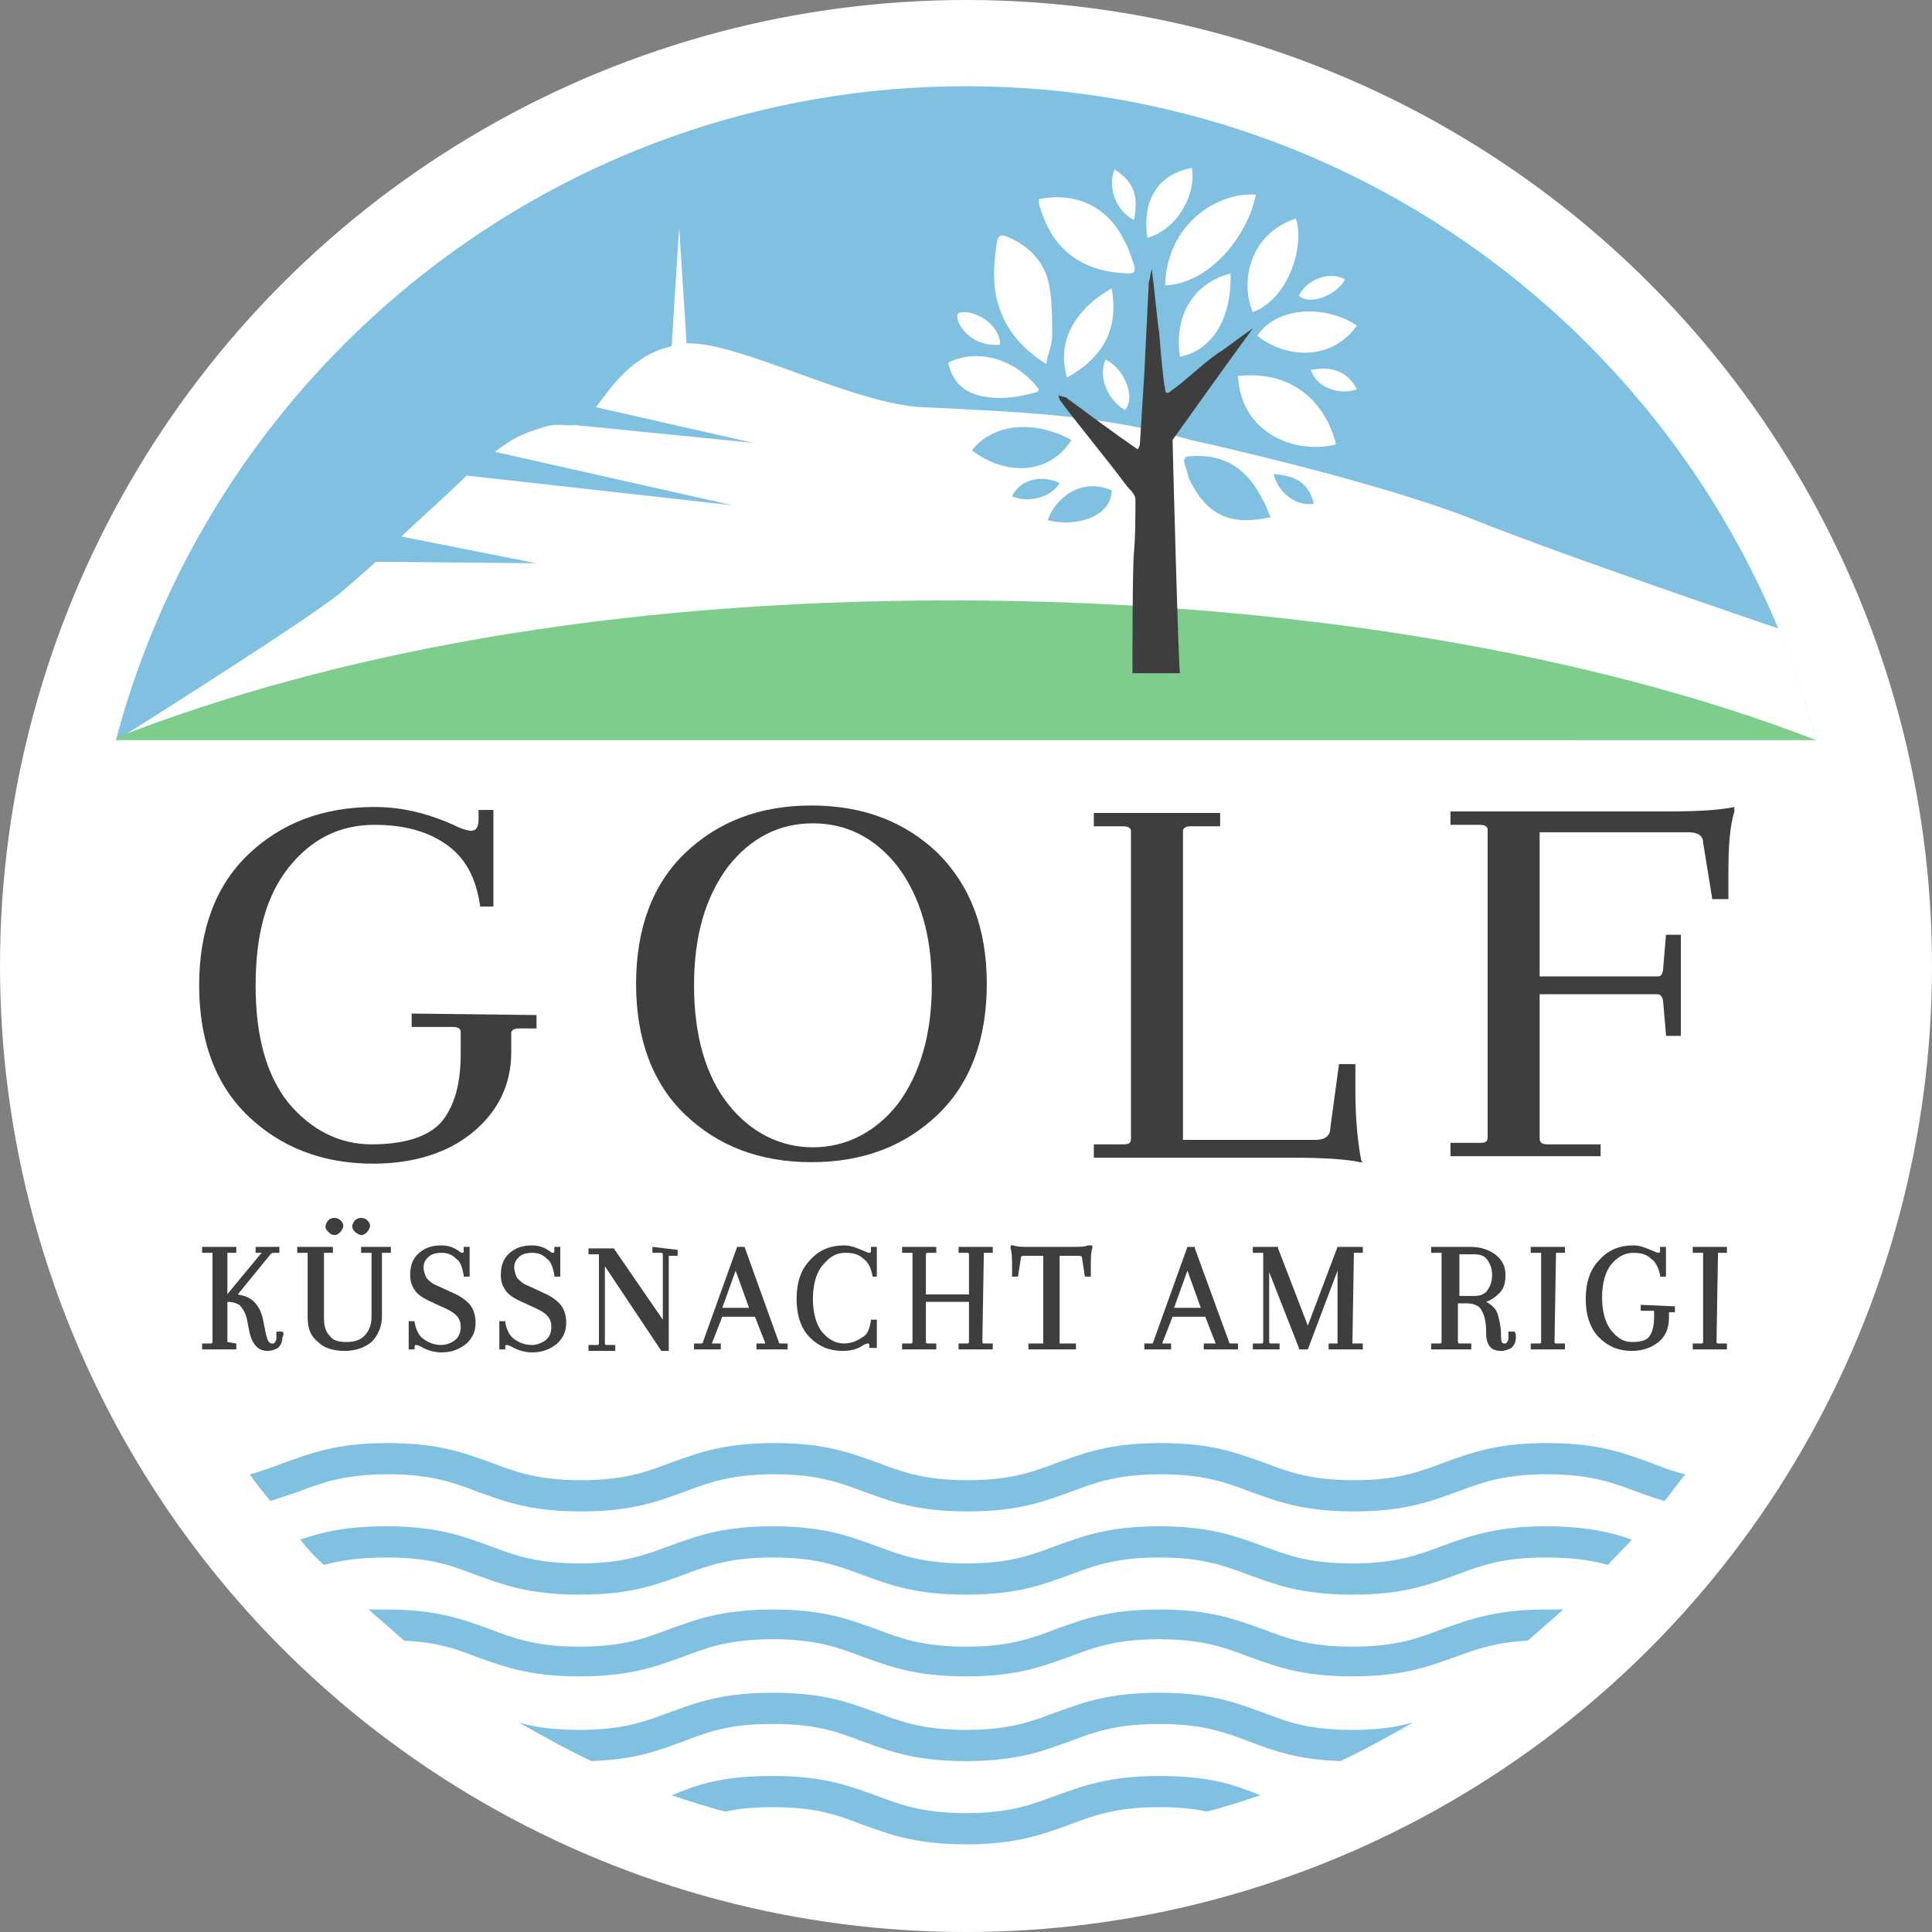
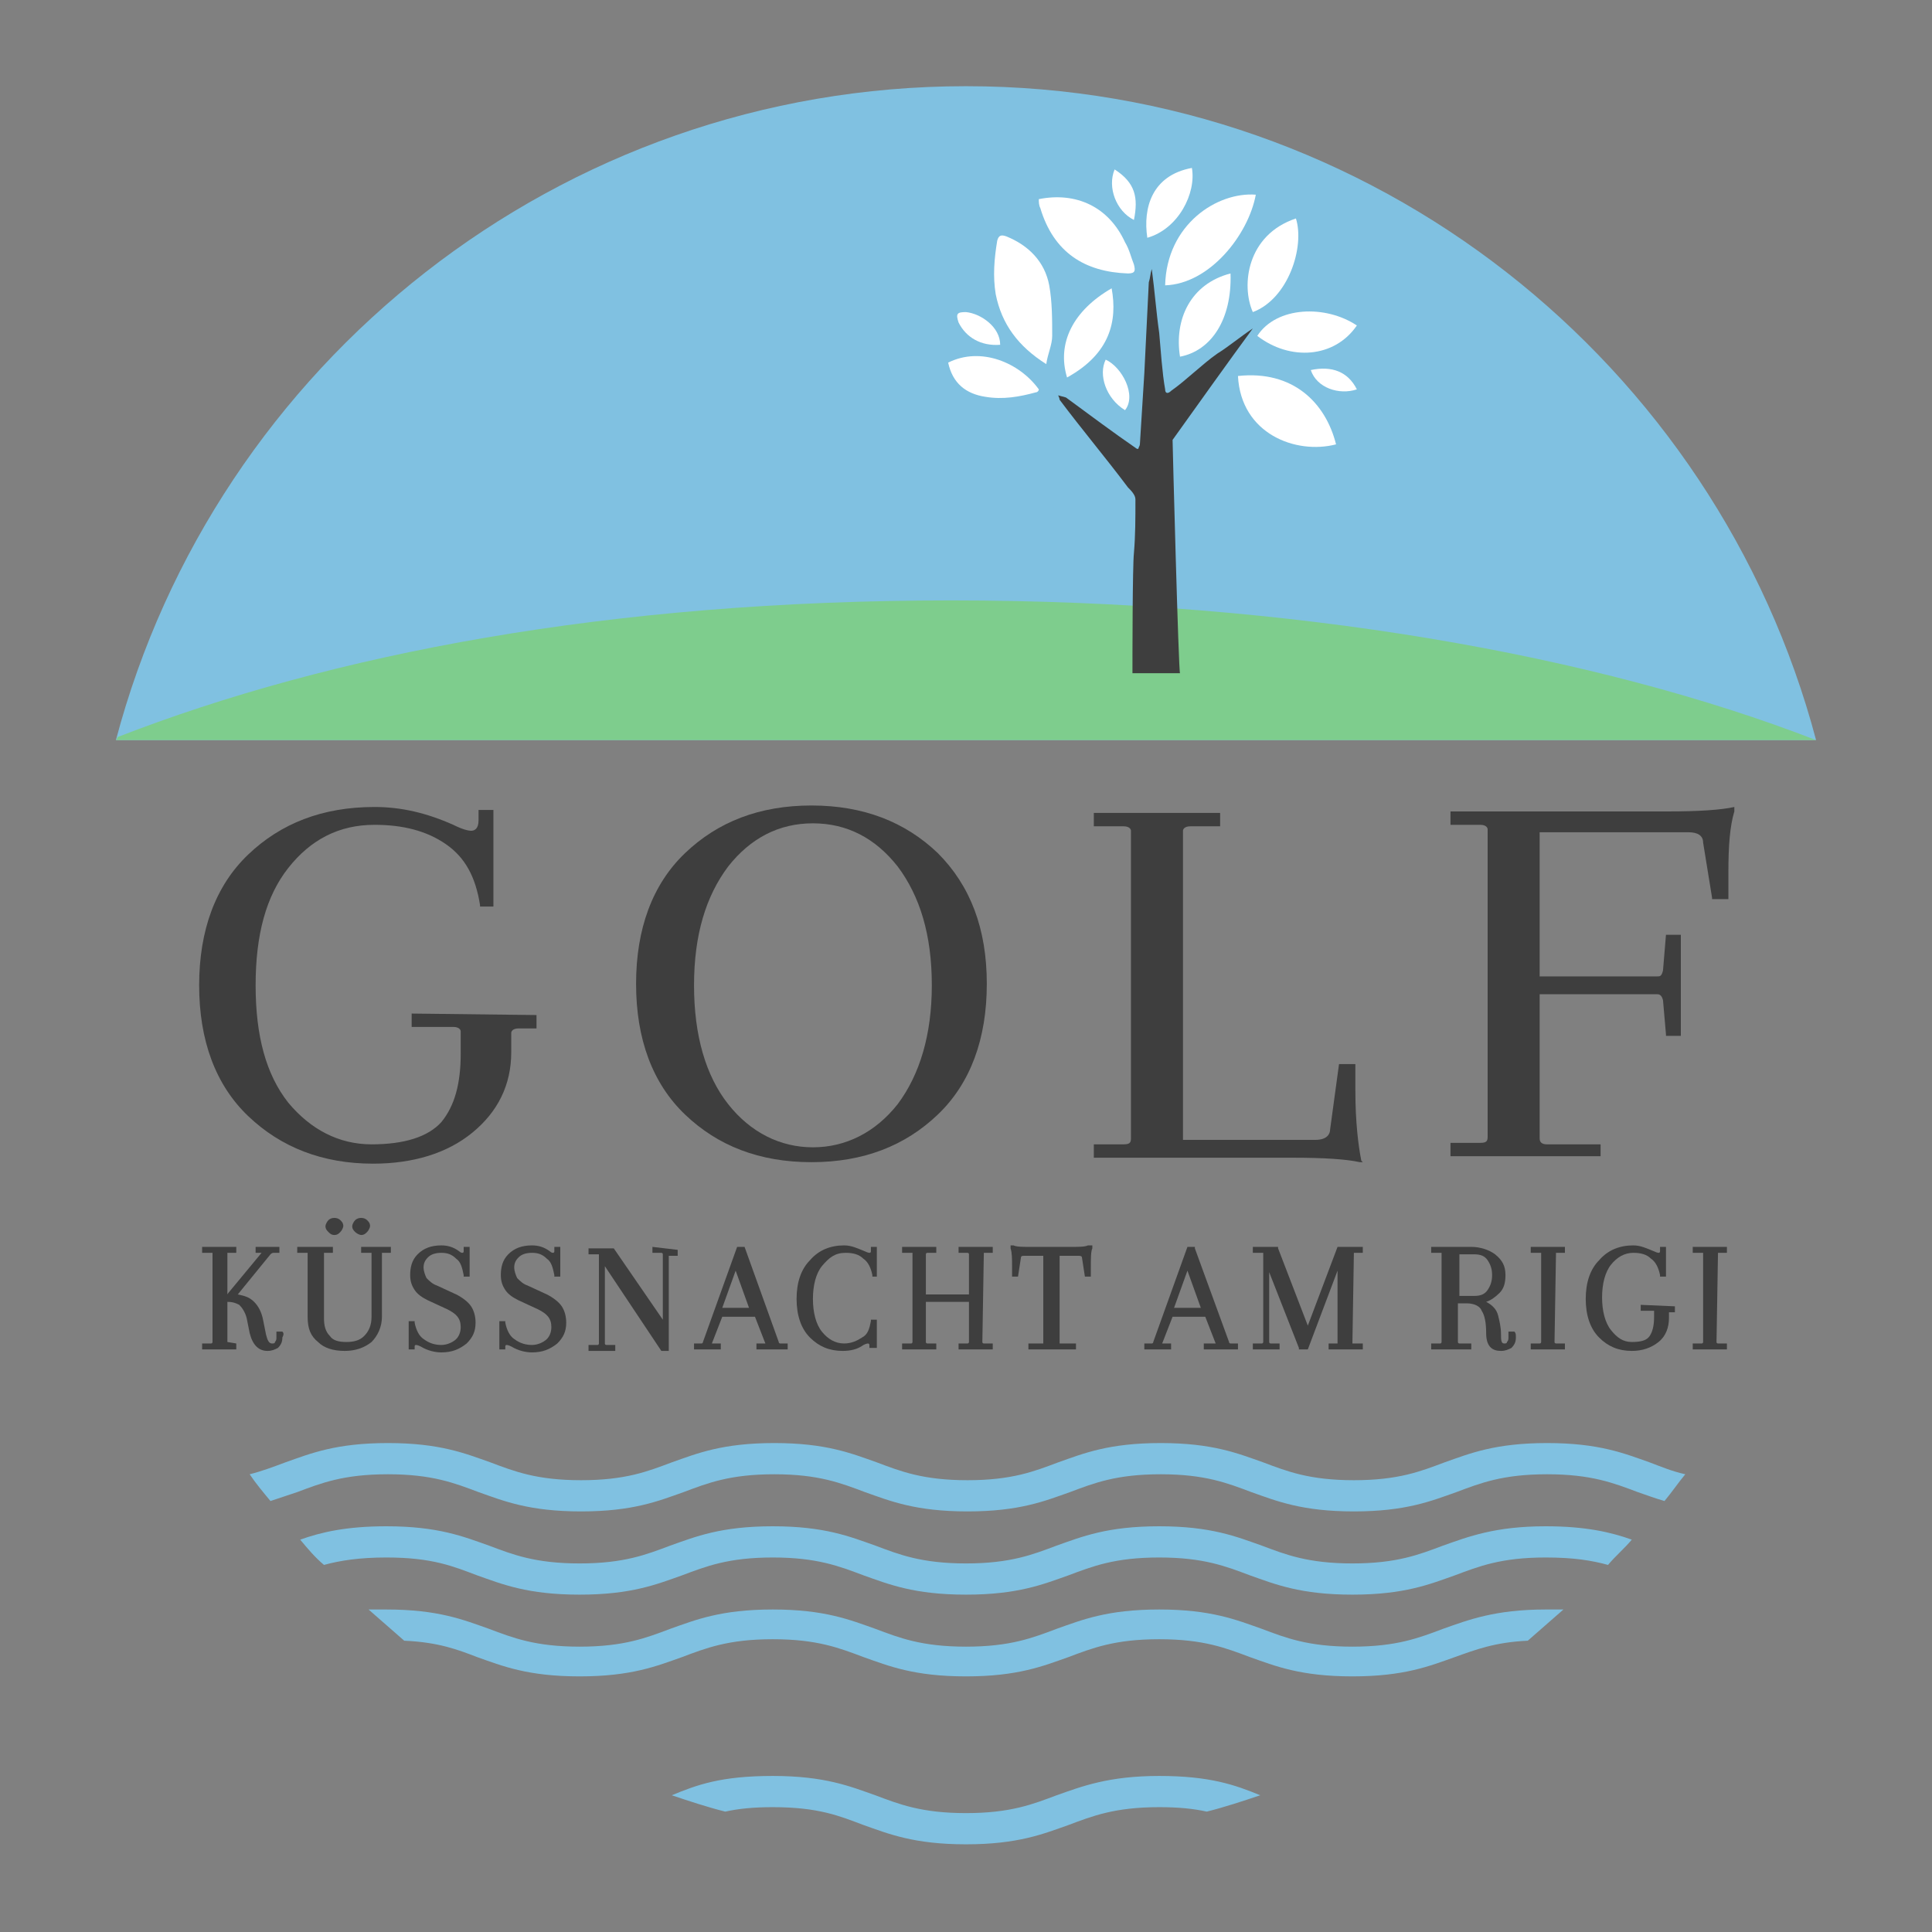
<svg xmlns="http://www.w3.org/2000/svg" id="Ebene_1" data-name="Ebene 1" viewBox="0 0 130 130">
  <rect x="0" y="0" width="130" height="130" fill="#808080" stroke="none" />
  <defs>
    <style>
      .cls-1 {
        fill: #80c1e1;
      }

      .cls-2 {
        fill: #3e3e3e;
      }

      .cls-3 {
        fill: #fff;
      }

      .cls-4 {
        fill: #7ecd8d;
      }
    </style>
  </defs>
  <g id="Ebene_3" data-name="Ebene 3">
    <g>
-       <circle class="cls-3" cx="65" cy="65" r="65" />
      <g>
        <g>
          <path class="cls-1" d="M16.8,99.2c.4.6.9,1.2,1.4,1.8.6-.2,1.2-.4,1.8-.6,1.6-.6,3.1-1.2,6.1-1.2s4.5.6,6.1,1.2c1.7.6,3.4,1.3,6.9,1.3s5.2-.7,6.9-1.3c1.6-.6,3.1-1.2,6.1-1.2s4.5.6,6.1,1.2c1.7.6,3.4,1.3,6.9,1.3s5.2-.7,6.9-1.3c1.6-.6,3.1-1.2,6.1-1.2s4.5.6,6.1,1.2c1.7.6,3.4,1.3,6.9,1.3s5.2-.7,6.9-1.3c1.6-.6,3.1-1.2,6.1-1.2s4.5.6,6.1,1.2c.6.2,1.1.4,1.8.6.5-.6.9-1.2,1.4-1.8-.9-.2-1.6-.5-2.4-.8-1.7-.6-3.4-1.3-6.9-1.3s-5.2.7-6.9,1.3c-1.6.6-3.1,1.2-6.1,1.2s-4.5-.6-6.1-1.2c-1.7-.6-3.4-1.3-6.9-1.3s-5.2.7-6.9,1.3c-1.6.6-3.1,1.2-6.1,1.2s-4.5-.6-6.1-1.2c-1.7-.6-3.4-1.3-6.9-1.3s-5.2.7-6.9,1.3c-1.6.6-3.1,1.2-6.1,1.2s-4.5-.6-6.1-1.2c-1.7-.6-3.4-1.3-6.9-1.3s-5.2.7-6.9,1.3c-.8.3-1.6.6-2.4.8Z" />
          <path class="cls-1" d="M78,119.5c-3.4,0-5.2.7-6.9,1.3-1.6.6-3.1,1.2-6.1,1.2s-4.5-.6-6.1-1.2c-1.7-.6-3.4-1.3-6.9-1.3s-5.1.6-6.8,1.3c1.2.4,2.4.8,3.6,1.1.9-.2,1.9-.3,3.2-.3,3.1,0,4.5.6,6.1,1.2,1.7.6,3.4,1.3,6.9,1.3s5.2-.7,6.9-1.3c1.6-.6,3.1-1.2,6.1-1.2,1.3,0,2.3.1,3.2.3,1.2-.3,2.4-.7,3.6-1.1-1.7-.7-3.4-1.3-6.8-1.3Z" />
          <path class="cls-1" d="M104,108.3c-3.4,0-5.2.7-6.9,1.3-1.6.6-3.1,1.2-6.1,1.2s-4.5-.6-6.1-1.2c-1.7-.6-3.4-1.3-6.9-1.3s-5.2.7-6.9,1.3c-1.6.6-3.1,1.2-6.1,1.2s-4.5-.6-6.1-1.2c-1.7-.6-3.4-1.3-6.9-1.3s-5.2.7-6.9,1.3c-1.6.6-3.1,1.2-6.1,1.2s-4.5-.6-6.1-1.2c-1.7-.6-3.4-1.3-6.9-1.3h-1.2c.8.7,1.6,1.4,2.4,2.1,2.3.1,3.6.6,4.9,1.1,1.7.6,3.4,1.3,6.9,1.3s5.2-.7,6.9-1.3c1.6-.6,3.1-1.2,6.1-1.2s4.5.6,6.1,1.2c1.7.6,3.4,1.3,6.9,1.3s5.2-.7,6.9-1.3c1.6-.6,3.1-1.2,6.1-1.2s4.5.6,6.1,1.2c1.7.6,3.4,1.3,6.9,1.3s5.2-.7,6.9-1.3c1.4-.5,2.7-1,4.9-1.1.8-.7,1.6-1.4,2.4-2.1h-1.2Z" />
-           <path class="cls-1" d="M52,116c3.1,0,4.5.6,6.1,1.2,1.7.6,3.4,1.3,6.9,1.3s5.2-.7,6.9-1.3c1.6-.6,3.1-1.2,6.1-1.2s4.5.6,6.1,1.2,3.2,1.2,6.1,1.3c1.7-.8,3.3-1.7,4.9-2.6-1.1.3-2.3.5-4.1.5-3.1,0-4.5-.6-6.1-1.2-1.7-.6-3.4-1.3-6.9-1.3s-5.2.7-6.9,1.3c-1.6.6-3.1,1.2-6.1,1.2s-4.5-.6-6.1-1.2c-1.7-.6-3.4-1.3-6.9-1.3s-5.2.7-6.9,1.3c-1.6.6-3.1,1.2-6.1,1.2-1.8,0-3.1-.2-4.1-.5,1.6.9,3.2,1.8,4.9,2.6,2.9-.1,4.5-.7,6.1-1.3,1.6-.6,3-1.2,6.1-1.2Z" />
          <path class="cls-1" d="M97.1,104c-1.6.6-3.1,1.2-6.1,1.2s-4.5-.6-6.1-1.2c-1.7-.6-3.4-1.3-6.9-1.3s-5.2.7-6.9,1.3c-1.6.6-3.1,1.2-6.1,1.2s-4.5-.6-6.1-1.2c-1.7-.6-3.4-1.3-6.9-1.3s-5.2.7-6.9,1.3c-1.6.6-3.1,1.2-6.1,1.2s-4.5-.6-6.1-1.2c-1.7-.6-3.4-1.3-6.9-1.3-2.7,0-4.4.4-5.8.9.5.6,1,1.2,1.6,1.7,1.1-.3,2.4-.5,4.2-.5,3.1,0,4.5.6,6.1,1.2,1.7.6,3.4,1.3,6.9,1.3s5.2-.7,6.9-1.3c1.6-.6,3.1-1.2,6.1-1.2s4.5.6,6.1,1.2c1.7.6,3.4,1.3,6.9,1.3s5.2-.7,6.9-1.3c1.6-.6,3.1-1.2,6.1-1.2s4.5.6,6.1,1.2c1.7.6,3.4,1.3,6.9,1.3s5.2-.7,6.9-1.3c1.6-.6,3.1-1.2,6.1-1.2,1.9,0,3.1.2,4.2.5.5-.6,1.1-1.1,1.6-1.7-1.4-.5-3.1-.9-5.8-.9-3.4,0-5.2.7-6.9,1.3Z" />
        </g>
        <g>
          <g>
            <g>
              <path class="cls-2" d="M15.3,90.3v-6h.6v-.4h-2.3v.4h.7v6s0,.1-.1.1h-.6v.4h2.3v-.4l-.6-.1q0,.1,0,0Z" />
              <path class="cls-2" d="M19,89.6h-.4v.4c0,.1,0,.2-.1.3,0,.1-.1.1-.2.1-.2,0-.3-.2-.4-.6l-.2-1c-.1-.5-.3-.9-.6-1.2-.3-.3-.6-.4-1.1-.5l2.2-2.7q.1-.1.2-.1h.4v-.4h-1.6v.4h.4l-2.4,2.9h0v.4h.1c.4,0,.6.1.8.2.2.2.4.5.5.9l.2,1c.2.8.6,1.2,1.2,1.2.3,0,.5-.1.7-.2.2-.2.3-.4.3-.7.1-.2.1-.3,0-.4Z" />
            </g>
            <g>
              <path class="cls-2" d="M22.5,83.1c.2,0,.3-.1.4-.2s.2-.3.2-.4c0-.2-.1-.3-.2-.4-.2-.2-.6-.2-.8,0-.1.1-.2.3-.2.4,0,.2.1.3.2.4s.2.2.4.2Z" />
              <path class="cls-2" d="M24.3,83.1c.2,0,.3-.1.4-.2s.2-.3.2-.4c0-.2-.1-.3-.2-.4-.2-.2-.6-.2-.8,0-.1.1-.2.3-.2.4,0,.2.1.3.2.4s.3.2.4.2Z" />
              <path class="cls-2" d="M24.3,83.9v.4h.7v4.3c0,.6-.2,1-.5,1.3s-.7.4-1.2.4-.9-.1-1.1-.4c-.3-.3-.4-.7-.4-1.2v-4.4h.6v-.4h-2.4v.4h.7v4.3c0,.8.2,1.3.7,1.7.4.4,1,.6,1.8.6.7,0,1.3-.2,1.8-.6.4-.4.7-1,.7-1.7v-4.3h.6v-.4h-2Z" />
            </g>
            <path class="cls-2" d="M31.7,87.9c-.2-.3-.6-.6-1-.8l-1.3-.6c-.3-.1-.5-.3-.7-.5-.1-.2-.2-.5-.2-.7,0-.3.1-.5.3-.7.2-.2.5-.3.9-.3s.7.1,1,.4c.3.2.4.6.5,1.1v.1h.4v-2h-.4v.3q0,.1-.1.1s-.1,0-.2-.1c-.4-.3-.8-.4-1.2-.4-.7,0-1.2.2-1.6.6s-.5.9-.5,1.4c0,.4.1.7.3,1,.2.3.5.5.9.7l1.3.6c.6.3.9.6.9,1.2,0,.3-.1.6-.3.8-.2.2-.6.4-1,.4s-.8-.1-1.2-.4c-.3-.2-.5-.6-.6-1.1v-.1h-.4v1.9h.4v-.2q0-.1.1-.1s.1,0,.3.1c.5.3,1,.4,1.4.4.7,0,1.2-.2,1.7-.6.4-.4.6-.8.6-1.4,0-.4-.1-.8-.3-1.1Z" />
            <path class="cls-2" d="M37.8,87.9c-.2-.3-.6-.6-1-.8l-1.3-.6c-.3-.1-.5-.3-.7-.5-.1-.2-.2-.5-.2-.7,0-.3.1-.5.3-.7s.5-.3.9-.3.7.1,1,.4c.3.2.4.6.5,1.1v.1h.4v-2h-.4v.3q0,.1-.1.1s-.1,0-.2-.1c-.4-.3-.8-.4-1.2-.4-.7,0-1.2.2-1.6.6-.4.4-.5.9-.5,1.4,0,.4.1.7.3,1s.5.5.9.7l1.3.6c.6.3.9.6.9,1.2,0,.3-.1.6-.3.8-.2.2-.6.4-1,.4s-.8-.1-1.2-.4c-.3-.2-.5-.6-.6-1.1v-.1h-.4v1.9h.4v-.2q0-.1.1-.1s.1,0,.3.1c.5.3,1,.4,1.4.4.7,0,1.2-.2,1.7-.6.4-.4.6-.8.6-1.4,0-.4-.1-.8-.3-1.1Z" />
            <path class="cls-2" d="M43.9,83.9v.4h.6s.1,0,.1.1v4.4l-3.3-4.8h-1.7v.4h.7v6s0,.1-.1.1h-.6v.4h1.8v-.4h-.6s-.1,0-.1-.1v-5.2l3.8,5.7h.5v-6.4h.6v-.4l-1.7-.2h0Z" />
            <path class="cls-2" d="M52.5,90.4s-.1,0-.1-.1l-2.3-6.4h-.5l-2.3,6.4c0,.1-.1.1-.1.1h-.5v.4h1.8v-.4h-.6l.7-1.8h2.2l.7,1.8h-.6v.4h2.1v-.4h-.5ZM50.4,88h-1.8l.9-2.5.9,2.5Z" />
            <path class="cls-2" d="M56.9,84.3c.5,0,.9.1,1.2.4.3.2.5.6.6,1.1v.1h.3v-2h-.4v.3q0,.1-.1.1s-.1,0-.3-.1c-.5-.2-.9-.4-1.4-.4-.9,0-1.7.3-2.3,1-.6.6-.9,1.5-.9,2.6s.3,2,.9,2.6c.6.6,1.3.9,2.2.9.5,0,1-.1,1.4-.4.2-.1.3-.1.3-.1,0,0,.1,0,.1.1v.2h.5v-1.9h-.4v.1c-.1.5-.2.9-.6,1.1-.3.2-.7.4-1.2.4-.6,0-1.1-.3-1.5-.8s-.6-1.3-.6-2.2.2-1.7.6-2.2c.5-.6.9-.9,1.6-.9Z" />
            <path class="cls-2" d="M66.2,84.3h.6v-.4h-2.3v.4h.6s.1,0,.1.1v2.7h-2.9v-2.7s0-.1.1-.1h.6v-.4h-2.3v.4h.7v6s0,.1-.1.1h-.6v.4h2.3v-.4h-.6s-.1,0-.1-.1v-2.7h2.9v2.7s0,.1-.1.1h-.6v.4h2.3v-.4h-.6s-.1,0-.1-.1l.1-6h0Z" />
            <path class="cls-2" d="M73.2,83.8c-.2.1-.6.1-1.1.1h-2.8c-.5,0-.9,0-1.1-.1h-.2v.2c.1.3.1.7.1,1.3v.6h.4l.2-1.3q0-.1.2-.1h1.3v5.9h-1v.4h3.2v-.4h-1.1v-5.9h1.3c.2,0,.2.1.2.1l.2,1.3h.4v-.6c0-.6,0-1.1.1-1.3v-.2h-.3Z" />
            <path class="cls-2" d="M82.8,90.4s-.1,0-.1-.1l-2.3-6.3v-.1h-.5l-2.3,6.4c0,.1-.1.1-.1.1h-.5v.4h1.8v-.4h-.6l.7-1.8h2.2l.7,1.8h-.8v.4h2.3v-.4h-.5ZM80.8,88h-1.8l.9-2.5.9,2.5Z" />
            <path class="cls-2" d="M91.1,84.3h.6v-.4h-1.7l-2,5.3-2-5.2v-.1h-1.7v.4h.7v6s0,.1-.1.1h-.6v.4h1.8v-.4h-.6s-.1,0-.1-.1v-4.7l2,5.1v.1h.6l2-5.3v4.9h-.6v.4h2.3v-.4h-.7l.1-6.1h0Z" />
            <path class="cls-2" d="M101.9,89.6h-.4v.4c0,.1,0,.2-.1.3,0,.1-.1.1-.2.1-.2,0-.2-.3-.2-.6,0-.5-.1-.9-.2-1.3s-.4-.7-.8-.9c.3-.1.6-.3.9-.6.3-.3.4-.7.4-1.2,0-.6-.2-1-.7-1.4-.4-.3-1-.5-1.6-.5h-2.7v.4h.7v6s0,.1-.1.1h-.6v.4h2.7v-.4h-.8s-.1,0-.1-.1v-2.6h.6c.5,0,.9.2,1,.5.2.3.3.8.3,1.5,0,1,.5,1.2,1,1.2.3,0,.5-.1.7-.2.2-.2.3-.4.3-.7,0-.2,0-.3-.1-.4ZM98.2,84.4h1c.4,0,.7.1.9.4.2.3.3.6.3,1s-.1.7-.3,1c-.2.3-.5.4-.9.4h-1v-2.8Z" />
            <path class="cls-2" d="M104.7,84.3h.6v-.4h-2.3v.4h.7v6s0,.1-.1.1h-.6v.4h2.3v-.4h-.6s-.1,0-.1-.1l.1-6h0Z" />
            <path class="cls-2" d="M110.4,87.8v.4h.9v.4c0,.6-.1,1-.3,1.3-.2.3-.6.4-1.2.4s-1-.3-1.4-.8-.6-1.3-.6-2.2.2-1.7.6-2.2.9-.8,1.5-.8c.5,0,.9.1,1.2.4.3.2.5.6.6,1.1v.1h.4v-2h-.4v.3q0,.1-.1.1s-.1,0-.3-.1c-.5-.2-.9-.4-1.4-.4-.9,0-1.7.3-2.3,1-.6.6-.9,1.5-.9,2.6s.3,2,.9,2.6,1.3.9,2.2.9c.7,0,1.3-.2,1.8-.6s.7-1,.7-1.6v-.4h.4v-.4l-2.3-.1h0Z" />
            <path class="cls-2" d="M115.6,84.3h.6v-.4h-2.3v.4h.7v6s0,.1-.1.1h-.6v.4h2.3v-.4h-.6s-.1,0-.1-.1l.1-6q-.1,0,0,0Z" />
          </g>
          <g>
            <path class="cls-2" d="M27.7,68.2v.9h2.8c.4,0,.5.2.5.3v1.5c0,2-.4,3.5-1.3,4.6-.9,1-2.5,1.5-4.7,1.5s-4.1-1-5.6-2.8c-1.5-1.9-2.2-4.5-2.2-7.9s.7-6,2.2-7.9,3.4-2.9,5.8-2.9c1.9,0,3.5.4,4.8,1.3,1.3.9,2,2.2,2.3,4.1v.1h.9v-6.5h-1v.7c0,.6-.3.7-.5.7s-.6-.1-1.2-.4c-1.8-.8-3.5-1.2-5.3-1.2-3.5,0-6.3,1.1-8.5,3.2-2.2,2.1-3.3,5.1-3.3,8.8s1.1,6.7,3.3,8.8c2.2,2.1,5,3.2,8.4,3.2,2.7,0,5-.7,6.7-2.1,1.7-1.4,2.6-3.2,2.6-5.4v-1.3c0-.1.1-.3.5-.3h1.2v-.9l-8.4-.1h0Z" />
            <path class="cls-2" d="M63.1,57.4c-2.2-2.1-5-3.2-8.5-3.2s-6.3,1.1-8.5,3.2c-2.2,2.1-3.3,5.1-3.3,8.8s1.1,6.7,3.3,8.8c2.2,2.1,5,3.2,8.5,3.2s6.3-1.1,8.5-3.2c2.2-2.1,3.3-5.1,3.3-8.8s-1.1-6.6-3.3-8.8ZM62.7,66.3c0,3.3-.8,6-2.3,8-1.5,1.9-3.5,2.9-5.7,2.9s-4.2-1-5.7-2.9-2.3-4.6-2.3-8,.8-6,2.3-8c1.5-1.9,3.4-2.9,5.7-2.9s4.2,1,5.7,2.9c1.5,2,2.3,4.6,2.3,8Z" />
            <path class="cls-2" d="M91.6,78.1c-.2-1-.4-2.6-.4-4.7v-1.8h-1.1l-.6,4.4c0,.3-.2.7-1,.7h-8.9v-20.8c0-.1.1-.3.5-.3h2v-.9h-8.5v.9h2c.4,0,.5.2.5.3v20.7c0,.3-.1.4-.5.4h-2v.9h13.4c2.1,0,3.6.1,4.5.3h.2l-.1-.1Z" />
            <path class="cls-2" d="M116.7,54.3c-.9.2-2.4.3-4.5.3h-14.6v.9h2c.4,0,.5.2.5.3v20.7c0,.3-.1.4-.5.4h-2v.9h10.1v-.8h-3.6c-.3,0-.5-.1-.5-.4v-9.7h7.9c.1,0,.3,0,.4.4l.2,2.3v.1h1v-6.8h-1l-.2,2.4c-.1.4-.2.4-.4.4h-7.9v-9.7h10c.6,0,1,.2,1,.7l.6,3.7v.1h1.1v-1.8c0-1.8.1-3.1.4-4.1v-.3Z" />
          </g>
        </g>
        <g>
          <path class="cls-1" d="M122.2,49.8c-6.7-25.3-29.8-44-57.2-44S14.5,24.5,7.8,49.8h114.4Z" />
-           <path class="cls-3" d="M122.2,49.8c-.7-2.6-1.5-5.1-2.5-7.5-6.8-2.3-16.2-5.6-20.2-7.2-6.6-2.7-19.4-5.5-19.4-5.5-5.9-1.7-11.8-1.9-18-2.2-4.7-.2-12.3-4.4-15.9-4.3l-.5-7.8-.5,7.9v.1h0c-2.7.6-4.1,2.8-5.1,4.1l10.6,2.4-12-1.2c-.6.1-1.2-.2-2.3.2-1.3.4-1.9.7-3.1,1.6l16,3.6-17.9-2c-1.1,1.1-2.8,2.6-4.4,4.1l9.1,1.8-10.8-.1c-.9.8-1.7,1.5-2.4,2.1-2.1,1.7-11.7,7.8-14.9,9.8,0,.1,0,.2-.1.2l114.3-.1Z" />
          <path class="cls-4" d="M122.2,49.8c-14.7-5.7-35.2-9.4-58.2-9.4s-41.7,3.6-56.1,9.2q0,.1-.1.2h114.4" />
          <g>
            <path class="cls-2" d="M78.9,29.6c1.5-2.1,4-5.6,5.4-7.5-.9.6-1.6,1.2-2.4,1.7-1,.7-2.1,1.8-3.1,2.5-.2.2-.4.2-.4-.1-.2-1.1-.3-2.7-.4-3.8-.2-1.4-.3-2.8-.5-4.3-.1.3-.1.6-.2.9-.1,2-.2,4.1-.3,6.1-.1,1.6-.2,3.2-.3,4.8,0,.1-.1.2-.1.3h-.1c-1.6-1.1-3.2-2.3-4.7-3.4-.1-.1-.3-.1-.6-.2.1.2.1.3.1.3,1.5,2,3.1,3.9,4.6,5.9.2.2.5.5.5.8,0,1.3,0,2.4-.1,3.6-.1.9-.1,7.2-.1,8.1h3.2c-.1-.1-.5-15.4-.5-15.7Z" />
            <g>
              <path class="cls-1" d="M80.1,30.7c-.3,0-.5.1-.4.5.1.3.2.6.3,1,1.2,2.5,2.8,3.2,5.5,2.6-.2-.4-.3-.8-.5-1.1-1-2.1-2.6-3.2-4.9-3Z" />
-               <path class="cls-1" d="M72.1,29.6c-2.4-1.3-5.2-1.2-6.7.7,2.2,1.7,5.2,1.7,6.7-.7Z" />
              <path class="cls-1" d="M70.5,35c1.8.5,4.3-.2,4.3-2-2-.9-3.8.5-4.3,2Z" />
              <path class="cls-1" d="M71.3,32.5c-1.3-.6-2.7-.2-3.2.9,1.2.5,2.7,0,3.2-.9Z" />
              <path class="cls-1" d="M85.7,31.9c.3,1.3,1.6,2.2,2.7,2-.3-1.3-1.1-1.9-2.7-2Z" />
            </g>
            <g>
              <path class="cls-3" d="M70.4,24.5c.1-.7.4-1.3.4-1.9,0-1.1,0-2.3-.2-3.4-.3-1.6-1.4-2.7-2.9-3.3-.3-.1-.5-.1-.6.3-.2,1.2-.3,2.4-.1,3.6.4,2,1.5,3.5,3.4,4.7Z" />
              <path class="cls-3" d="M83.3,25.3c.2,3.9,3.9,5.3,6.6,4.6-.7-2.8-2.9-5-6.6-4.6Z" />
              <path class="cls-3" d="M75.9,18.4c.5,0,.5-.2.4-.6-.2-.5-.3-1-.6-1.5-1.1-2.4-3.3-3.4-5.8-2.9,0,.2,0,.4.1.6.9,3,3,4.3,5.9,4.4Z" />
              <path class="cls-3" d="M78.4,19.2c3-.1,5.6-3.4,6.1-6.1-2.6-.2-6,2-6.1,6.1Z" />
              <path class="cls-3" d="M84.6,22.6c2.2,1.7,5.2,1.5,6.7-.7-2.1-1.4-5.4-1.3-6.7.7Z" />
              <path class="cls-3" d="M84.3,21c2.4-.9,3.5-4.4,2.9-6.3-3.3,1.1-3.7,4.5-2.9,6.3Z" />
              <path class="cls-3" d="M69.7,26.4c.1,0,.2-.1.2-.2-1.3-1.8-3.9-2.9-6.1-1.8.3,1.4,1.2,2.1,2.5,2.3,1.2.2,2.3,0,3.4-.3Z" />
              <path class="cls-3" d="M74.8,19.4c-2.6,1.5-3.7,3.7-3,6,2.9-1.6,3.4-3.8,3-6Z" />
              <path class="cls-3" d="M79.4,24c2.1-.4,3.5-2.5,3.4-5.6-2.7.7-3.8,3.1-3.4,5.6Z" />
              <path class="cls-3" d="M80.2,11.3c-2.7.5-3.3,2.7-3,4.7,2.1-.6,3.3-3,3-4.7Z" />
              <path class="cls-3" d="M67.3,23.2c0-1.2-1.3-2.1-2.3-2.2-.6,0-.7.1-.5.7.5,1,1.5,1.6,2.8,1.5Z" />
              <path class="cls-3" d="M75.7,27.6c.8-1-.2-2.9-1.3-3.4-.5,1,0,2.6,1.3,3.4Z" />
              <path class="cls-3" d="M76.3,14.8c.3-1.5.1-2.5-1.3-3.4-.5,1.2.1,2.8,1.3,3.4Z" />
-               <path class="cls-3" d="M90.5,18.8c-1-.6-2.6,0-3.1,1.1.8.7,2.6-.1,3.1-1.1Z" />
              <path class="cls-3" d="M88.2,24.9c.4,1.2,1.9,1.7,3.1,1.3-.6-1.2-1.7-1.6-3.1-1.3Z" />
            </g>
          </g>
        </g>
      </g>
    </g>
  </g>
</svg>